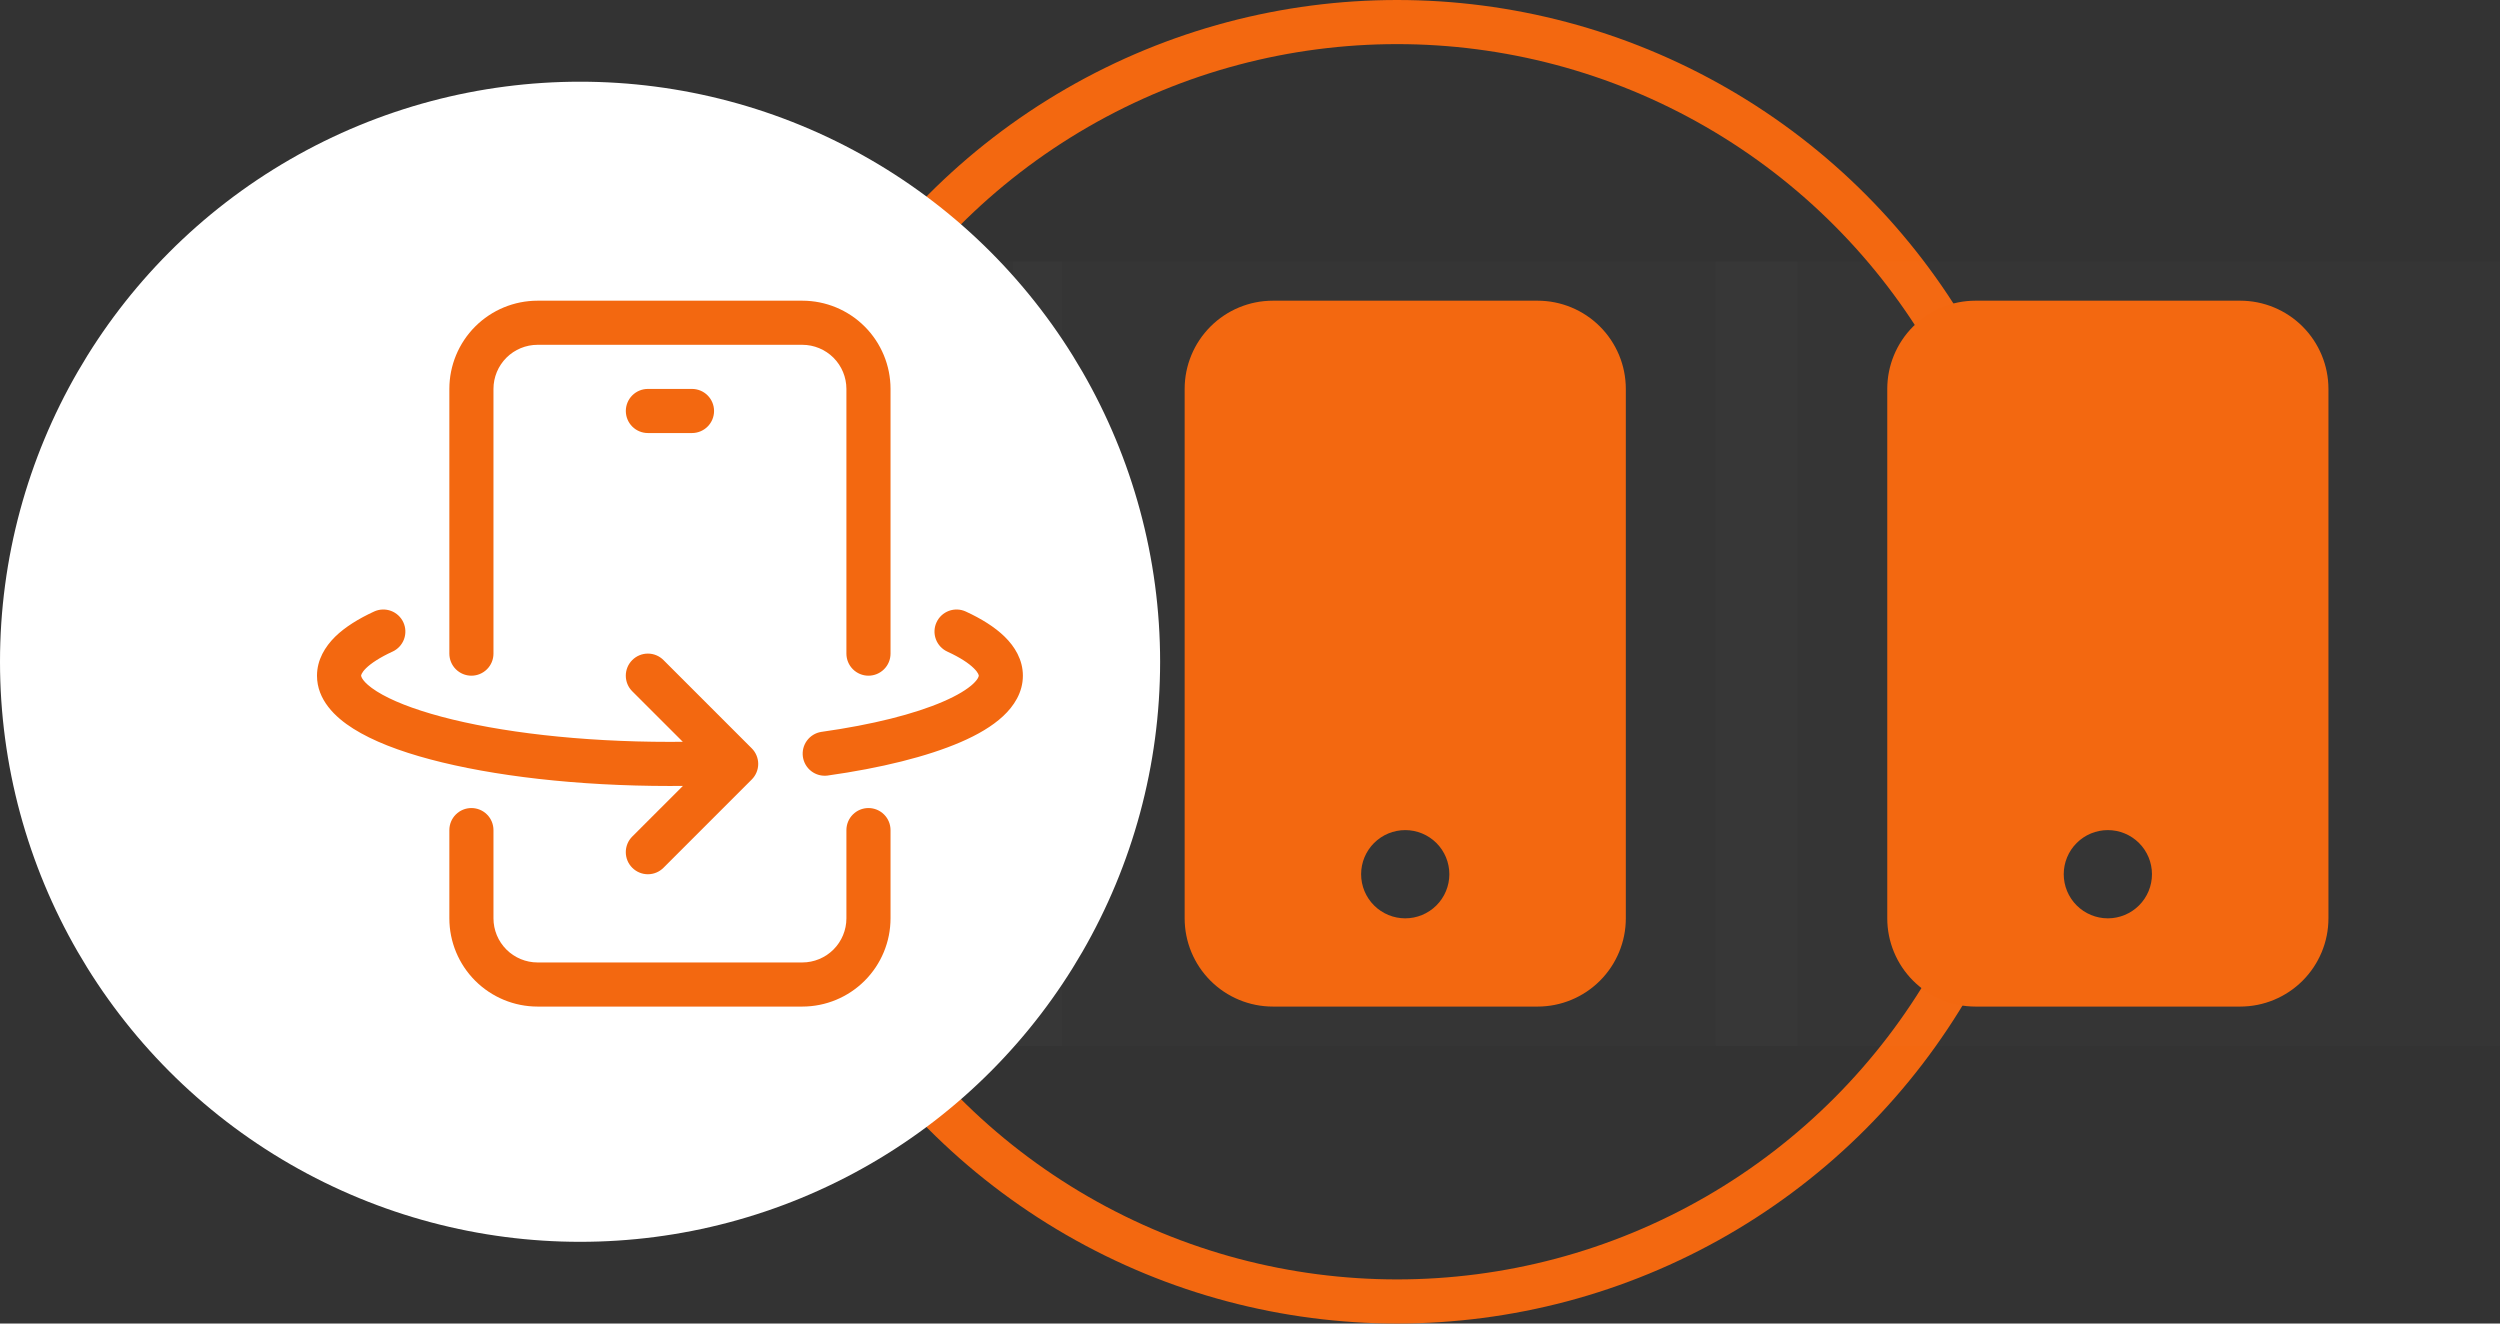
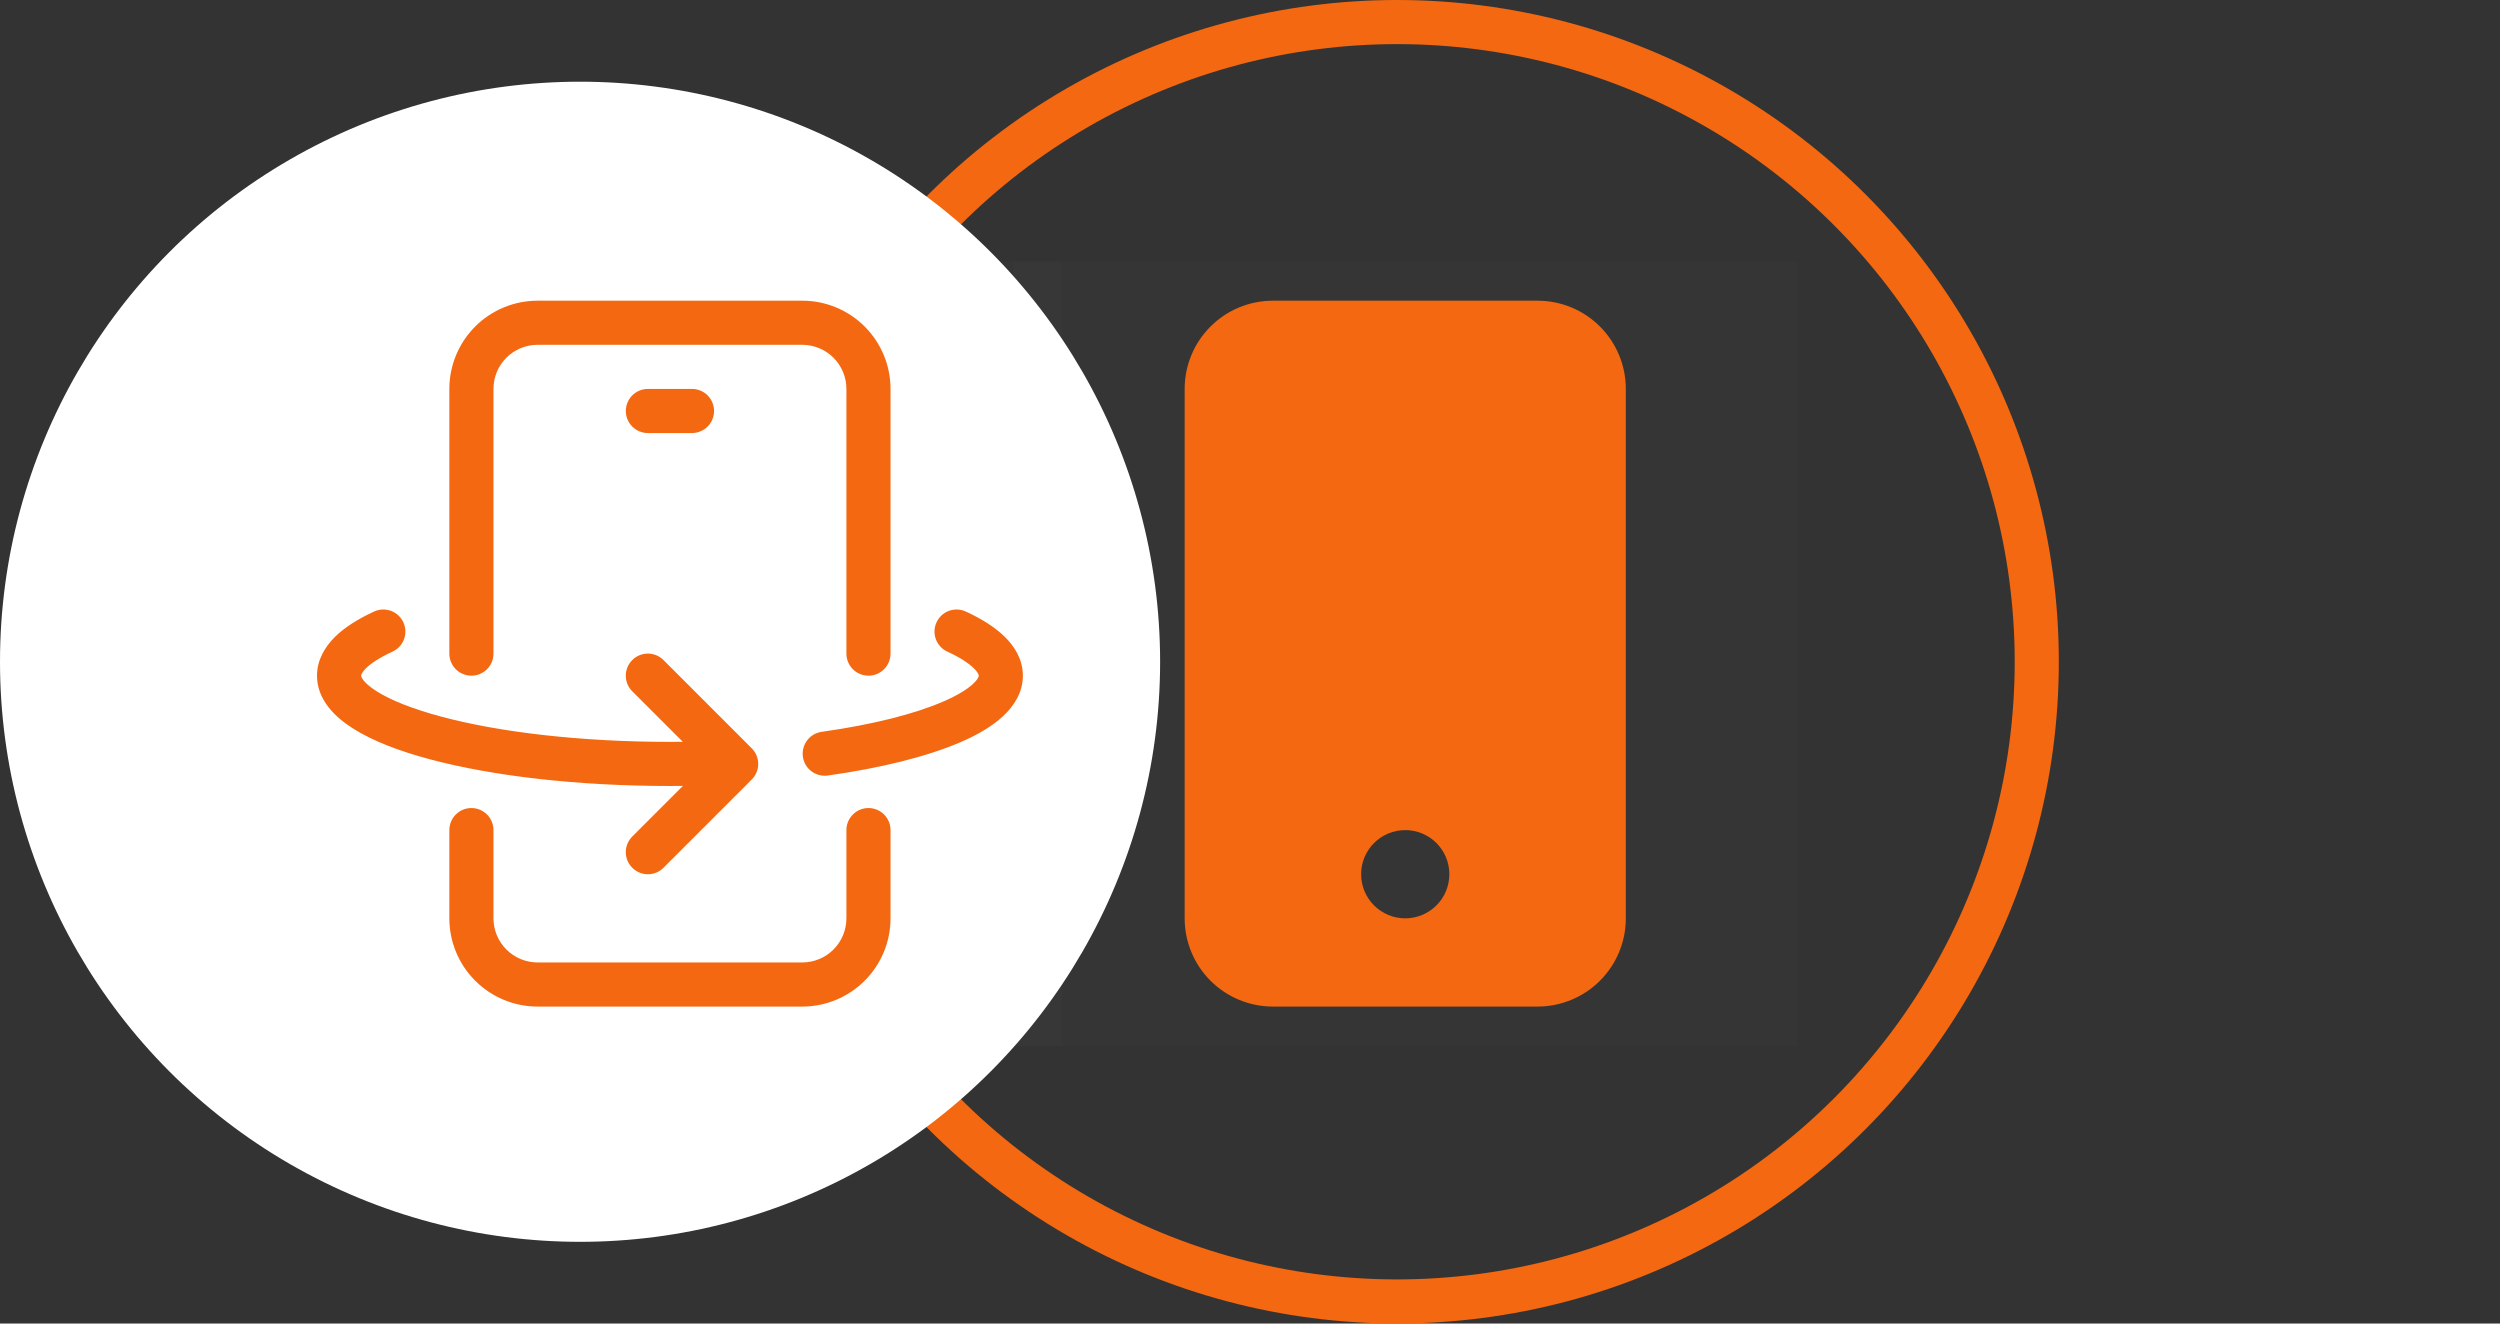
<svg xmlns="http://www.w3.org/2000/svg" width="170" height="90" viewBox="0 0 170 90" fill="none">
  <rect x="0" y="0" width="170" height="90" fill="#333333" stroke="none" />
  <circle cx="95" cy="45" r="43.5" stroke="#F36810" stroke-width="3" />
  <rect width="53.333" height="53.333" transform="translate(68.889 17.778)" fill="white" fill-opacity="0.01" />
  <path d="M104.556 20.447C106.147 20.447 107.673 21.079 108.798 22.204C109.923 23.33 110.556 24.855 110.556 26.447V62.447C110.556 64.038 109.923 65.564 108.798 66.689C107.673 67.814 106.147 68.447 104.556 68.447H86.556C84.964 68.447 83.439 67.814 82.314 66.689C81.188 65.564 80.556 64.038 80.556 62.447V26.447C80.556 24.855 81.188 23.33 82.314 22.204C83.439 21.079 84.964 20.447 86.556 20.447H104.556ZM95.556 56.447C94.76 56.447 93.997 56.763 93.435 57.325C92.872 57.888 92.556 58.651 92.556 59.447C92.556 60.242 92.872 61.005 93.435 61.568C93.997 62.13 94.76 62.447 95.556 62.447C96.351 62.447 97.114 62.13 97.677 61.568C98.239 61.005 98.556 60.242 98.556 59.447C98.556 58.651 98.239 57.888 97.677 57.325C97.114 56.763 96.351 56.447 95.556 56.447Z" fill="#F36810" />
-   <rect width="53.333" height="53.333" transform="translate(116.667 17.778)" fill="white" fill-opacity="0.01" />
-   <path d="M152.334 20.447C153.925 20.447 155.451 21.079 156.576 22.204C157.701 23.33 158.334 24.855 158.334 26.447V62.447C158.334 64.038 157.701 65.564 156.576 66.689C155.451 67.814 153.925 68.447 152.334 68.447H134.334C132.743 68.447 131.217 67.814 130.092 66.689C128.967 65.564 128.334 64.038 128.334 62.447V26.447C128.334 24.855 128.967 23.33 130.092 22.204C131.217 21.079 132.743 20.447 134.334 20.447H152.334ZM143.334 56.447C142.538 56.447 141.775 56.763 141.213 57.325C140.65 57.888 140.334 58.651 140.334 59.447C140.334 60.242 140.65 61.005 141.213 61.568C141.775 62.13 142.538 62.447 143.334 62.447C144.13 62.447 144.892 62.13 145.455 61.568C146.018 61.005 146.334 60.242 146.334 59.447C146.334 58.651 146.018 57.888 145.455 57.325C144.892 56.763 144.13 56.447 143.334 56.447Z" fill="#F36810" />
  <circle cx="39.444" cy="45" r="39.444" fill="white" />
  <rect width="53.333" height="53.333" transform="translate(18.889 17.778)" fill="white" fill-opacity="0.01" />
  <path d="M59.056 54.947C59.453 54.947 59.835 55.105 60.116 55.386C60.398 55.667 60.556 56.049 60.556 56.447V62.447C60.556 64.038 59.923 65.564 58.798 66.689C57.673 67.814 56.147 68.447 54.556 68.447H36.556C34.964 68.447 33.439 67.814 32.313 66.689C31.188 65.564 30.556 64.038 30.556 62.447V56.447C30.556 56.049 30.714 55.667 30.995 55.386C31.276 55.105 31.658 54.947 32.056 54.947C32.453 54.947 32.835 55.105 33.116 55.386C33.398 55.667 33.556 56.049 33.556 56.447V62.447C33.556 63.242 33.872 64.005 34.435 64.568C34.997 65.13 35.76 65.447 36.556 65.447H54.556C55.351 65.447 56.114 65.13 56.677 64.568C57.239 64.005 57.556 63.242 57.556 62.447V56.447C57.556 56.049 57.714 55.667 57.995 55.386C58.276 55.105 58.658 54.947 59.056 54.947ZM25.438 41.584C25.799 41.417 26.212 41.402 26.585 41.539C26.77 41.607 26.939 41.711 27.084 41.845C27.229 41.978 27.345 42.139 27.428 42.318C27.594 42.679 27.611 43.092 27.474 43.465C27.336 43.838 27.056 44.142 26.694 44.309H26.691C25.822 44.711 25.237 45.101 24.892 45.437C24.556 45.77 24.556 45.938 24.556 45.947C24.556 45.965 24.592 46.364 25.624 47.015C26.581 47.618 28.066 48.215 30.033 48.739C33.945 49.783 39.436 50.447 45.556 50.447L46.429 50.441L42.994 47.008C42.855 46.869 42.743 46.704 42.668 46.522C42.593 46.34 42.554 46.144 42.554 45.947C42.554 45.749 42.593 45.554 42.668 45.371C42.743 45.189 42.855 45.024 42.994 44.885C43.133 44.746 43.298 44.634 43.48 44.559C43.663 44.483 43.858 44.445 44.056 44.445C44.253 44.445 44.449 44.483 44.631 44.559C44.813 44.634 44.978 44.746 45.117 44.885L51.117 50.885C51.257 51.024 51.368 51.189 51.443 51.371C51.519 51.554 51.559 51.749 51.559 51.947C51.559 52.144 51.519 52.34 51.443 52.522C51.368 52.704 51.257 52.869 51.117 53.008L45.117 59.008C44.978 59.147 44.813 59.259 44.631 59.334C44.449 59.41 44.253 59.449 44.056 59.449C43.657 59.449 43.276 59.29 42.994 59.008C42.855 58.869 42.743 58.704 42.668 58.522C42.593 58.34 42.554 58.144 42.554 57.947C42.554 57.749 42.593 57.554 42.668 57.371C42.743 57.189 42.855 57.024 42.994 56.885L46.438 53.441C46.147 53.447 45.853 53.447 45.556 53.447C39.25 53.447 33.49 52.766 29.26 51.638C27.154 51.08 25.344 50.383 24.024 49.549C22.779 48.766 21.556 47.584 21.556 45.947C21.556 44.864 22.108 43.972 22.792 43.294C23.476 42.628 24.397 42.064 25.438 41.584ZM64.526 41.539C64.9 41.402 65.313 41.417 65.674 41.584C66.715 42.064 67.635 42.628 68.319 43.297C69.003 43.966 69.556 44.861 69.556 45.947C69.556 47.092 68.944 48.016 68.206 48.703C67.465 49.393 66.465 49.972 65.325 50.464C63.045 51.448 59.901 52.228 56.266 52.739C55.875 52.787 55.481 52.68 55.169 52.441C54.857 52.202 54.651 51.849 54.596 51.46C54.541 51.071 54.641 50.675 54.875 50.359C55.109 50.042 55.457 49.831 55.846 49.769C59.347 49.277 62.2 48.547 64.135 47.707C65.11 47.287 65.77 46.873 66.166 46.507C66.556 46.141 66.556 45.956 66.556 45.947C66.556 45.938 66.556 45.77 66.217 45.44C65.875 45.101 65.293 44.711 64.417 44.309C64.056 44.142 63.775 43.838 63.638 43.465C63.5 43.092 63.517 42.679 63.684 42.318C63.85 41.957 64.153 41.677 64.526 41.539ZM54.556 20.447C56.147 20.447 57.673 21.079 58.798 22.204C59.923 23.33 60.556 24.855 60.556 26.447V44.447C60.556 44.844 60.398 45.226 60.116 45.507C59.835 45.788 59.453 45.947 59.056 45.947C58.658 45.947 58.276 45.788 57.995 45.507C57.714 45.226 57.556 44.844 57.556 44.447V26.447C57.556 25.651 57.239 24.888 56.677 24.325C56.114 23.763 55.351 23.447 54.556 23.447H36.556C35.76 23.447 34.997 23.763 34.435 24.325C33.872 24.888 33.556 25.651 33.556 26.447V44.447C33.556 44.844 33.398 45.226 33.116 45.507C32.835 45.788 32.453 45.947 32.056 45.947C31.658 45.947 31.276 45.788 30.995 45.507C30.714 45.226 30.556 44.844 30.556 44.447V26.447C30.556 24.855 31.188 23.33 32.313 22.204C33.439 21.079 34.964 20.447 36.556 20.447H54.556ZM47.056 26.447C47.453 26.447 47.835 26.605 48.116 26.886C48.398 27.167 48.556 27.549 48.556 27.947C48.556 28.344 48.398 28.726 48.116 29.007C47.835 29.288 47.453 29.447 47.056 29.447H44.056C43.658 29.447 43.276 29.288 42.995 29.007C42.714 28.726 42.556 28.344 42.556 27.947C42.556 27.549 42.714 27.167 42.995 26.886C43.276 26.605 43.658 26.447 44.056 26.447H47.056Z" fill="#F36810" />
</svg>